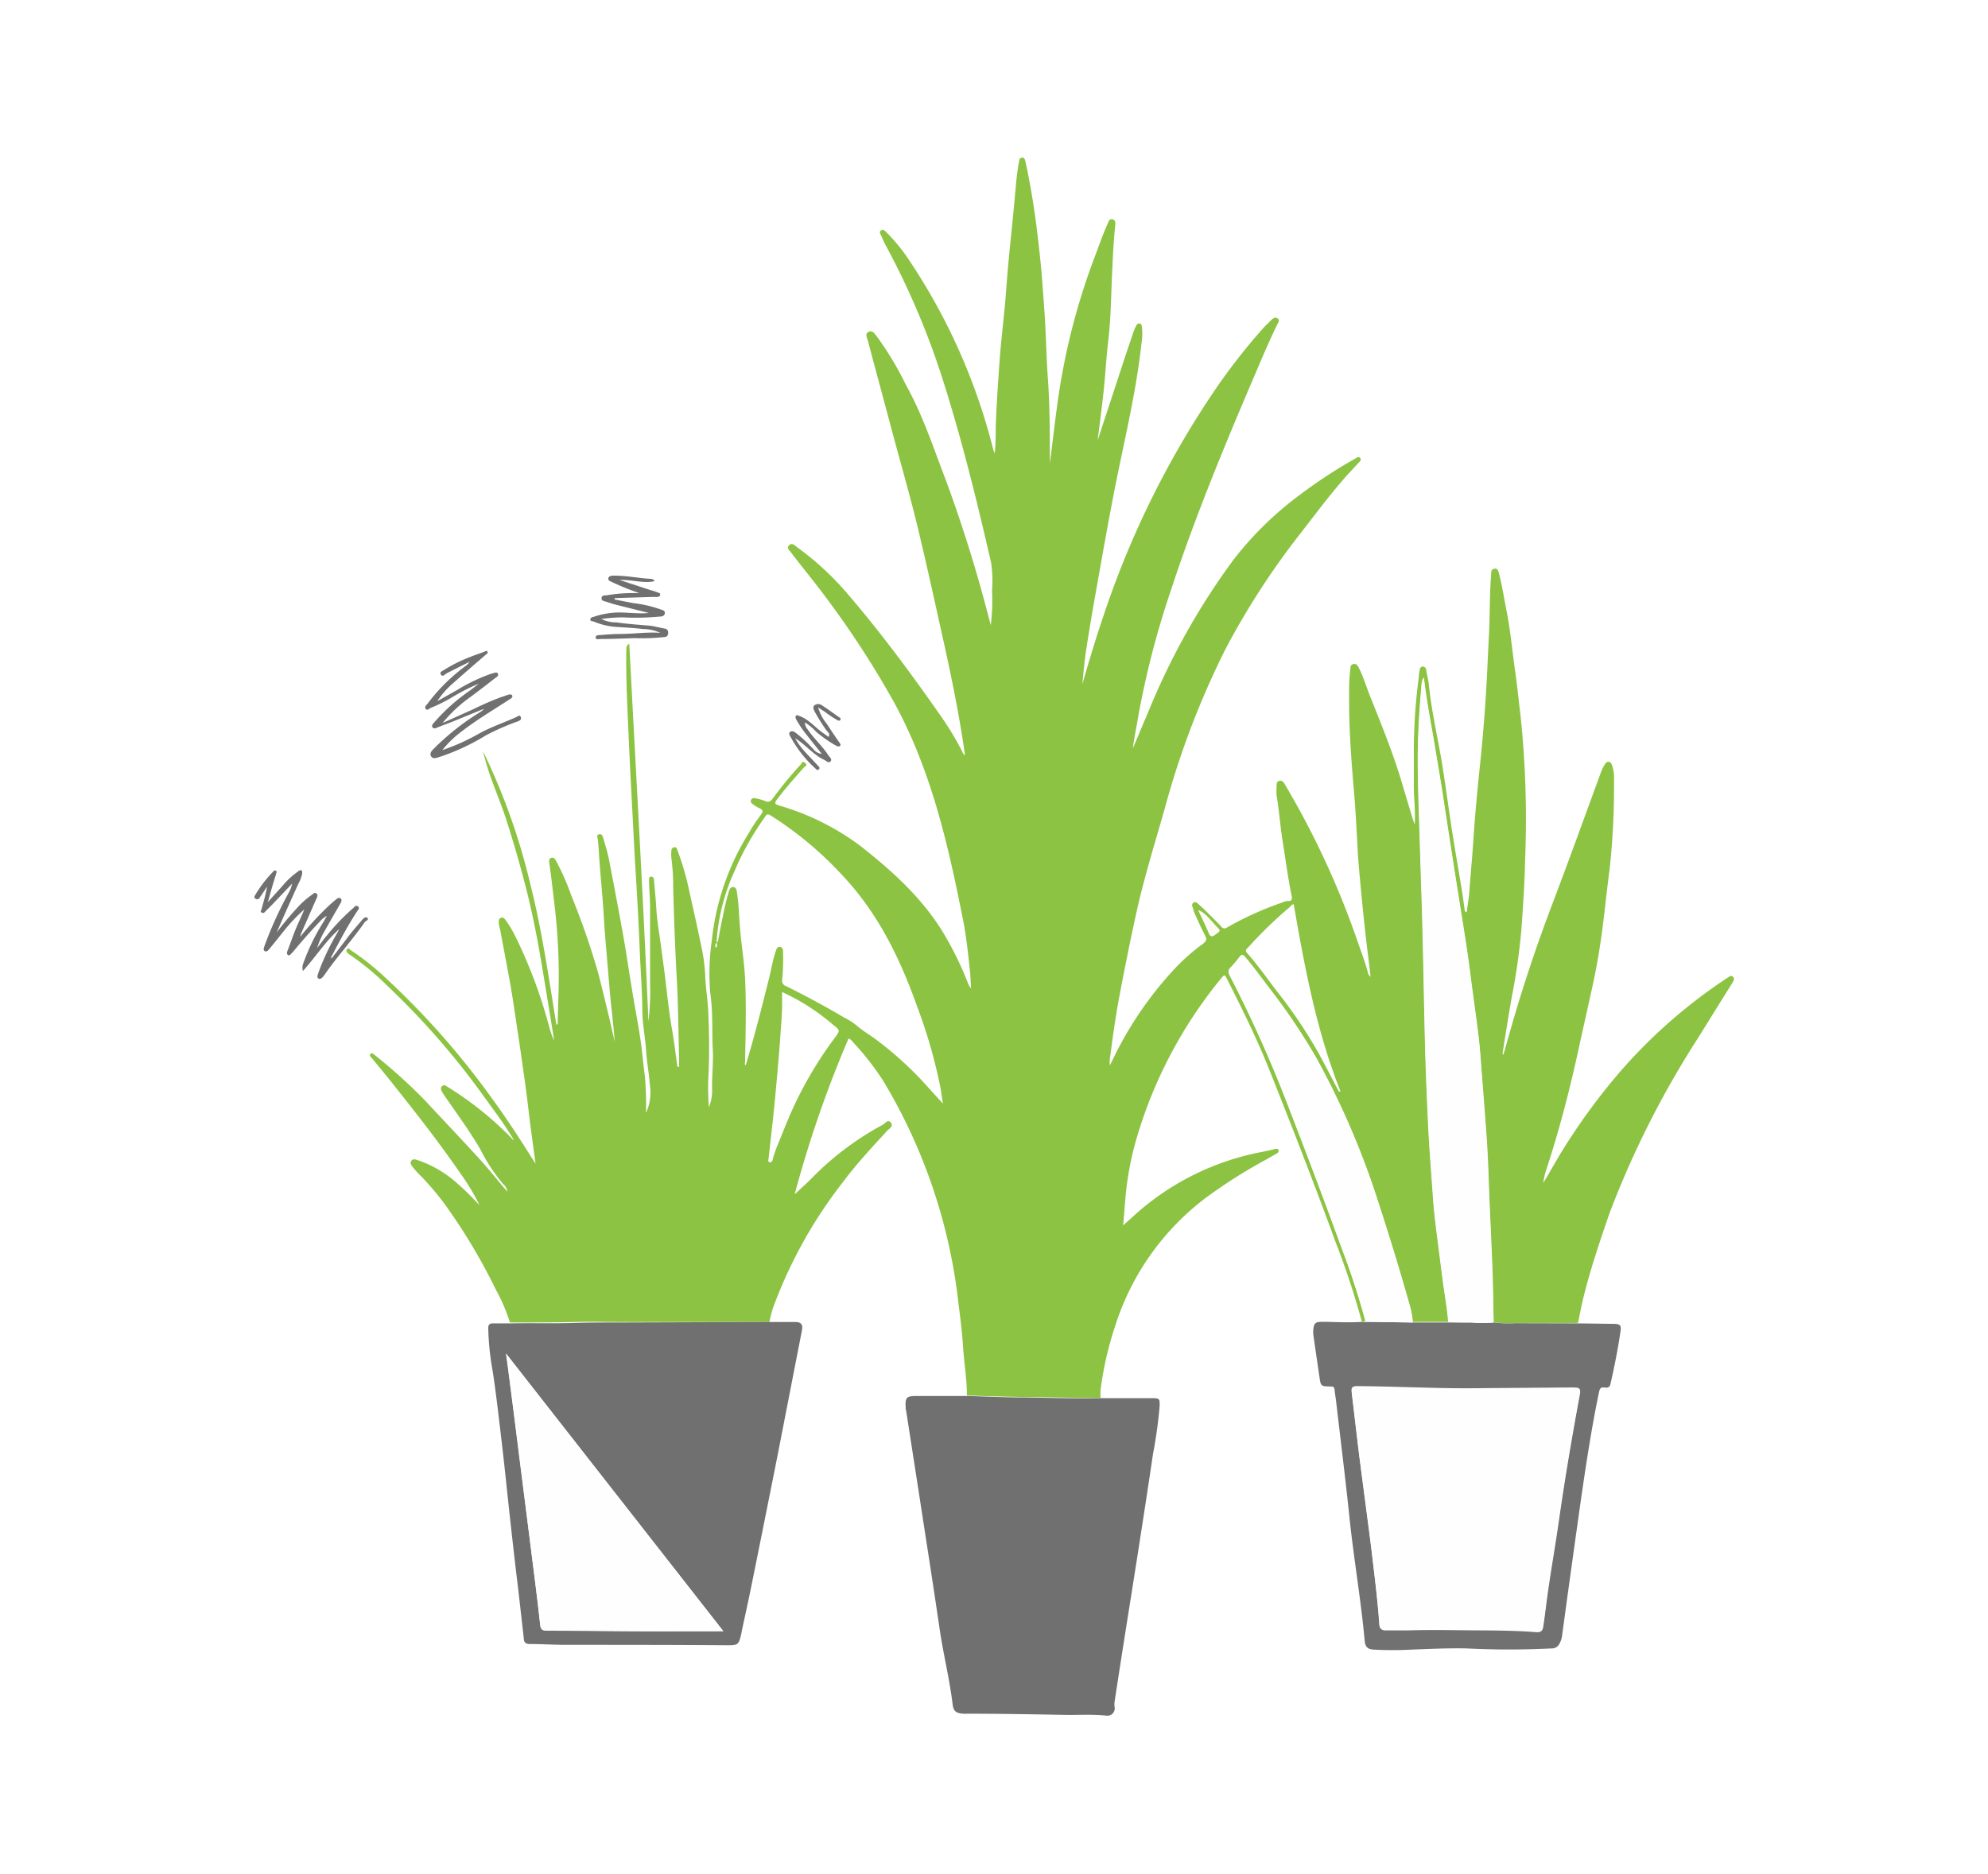
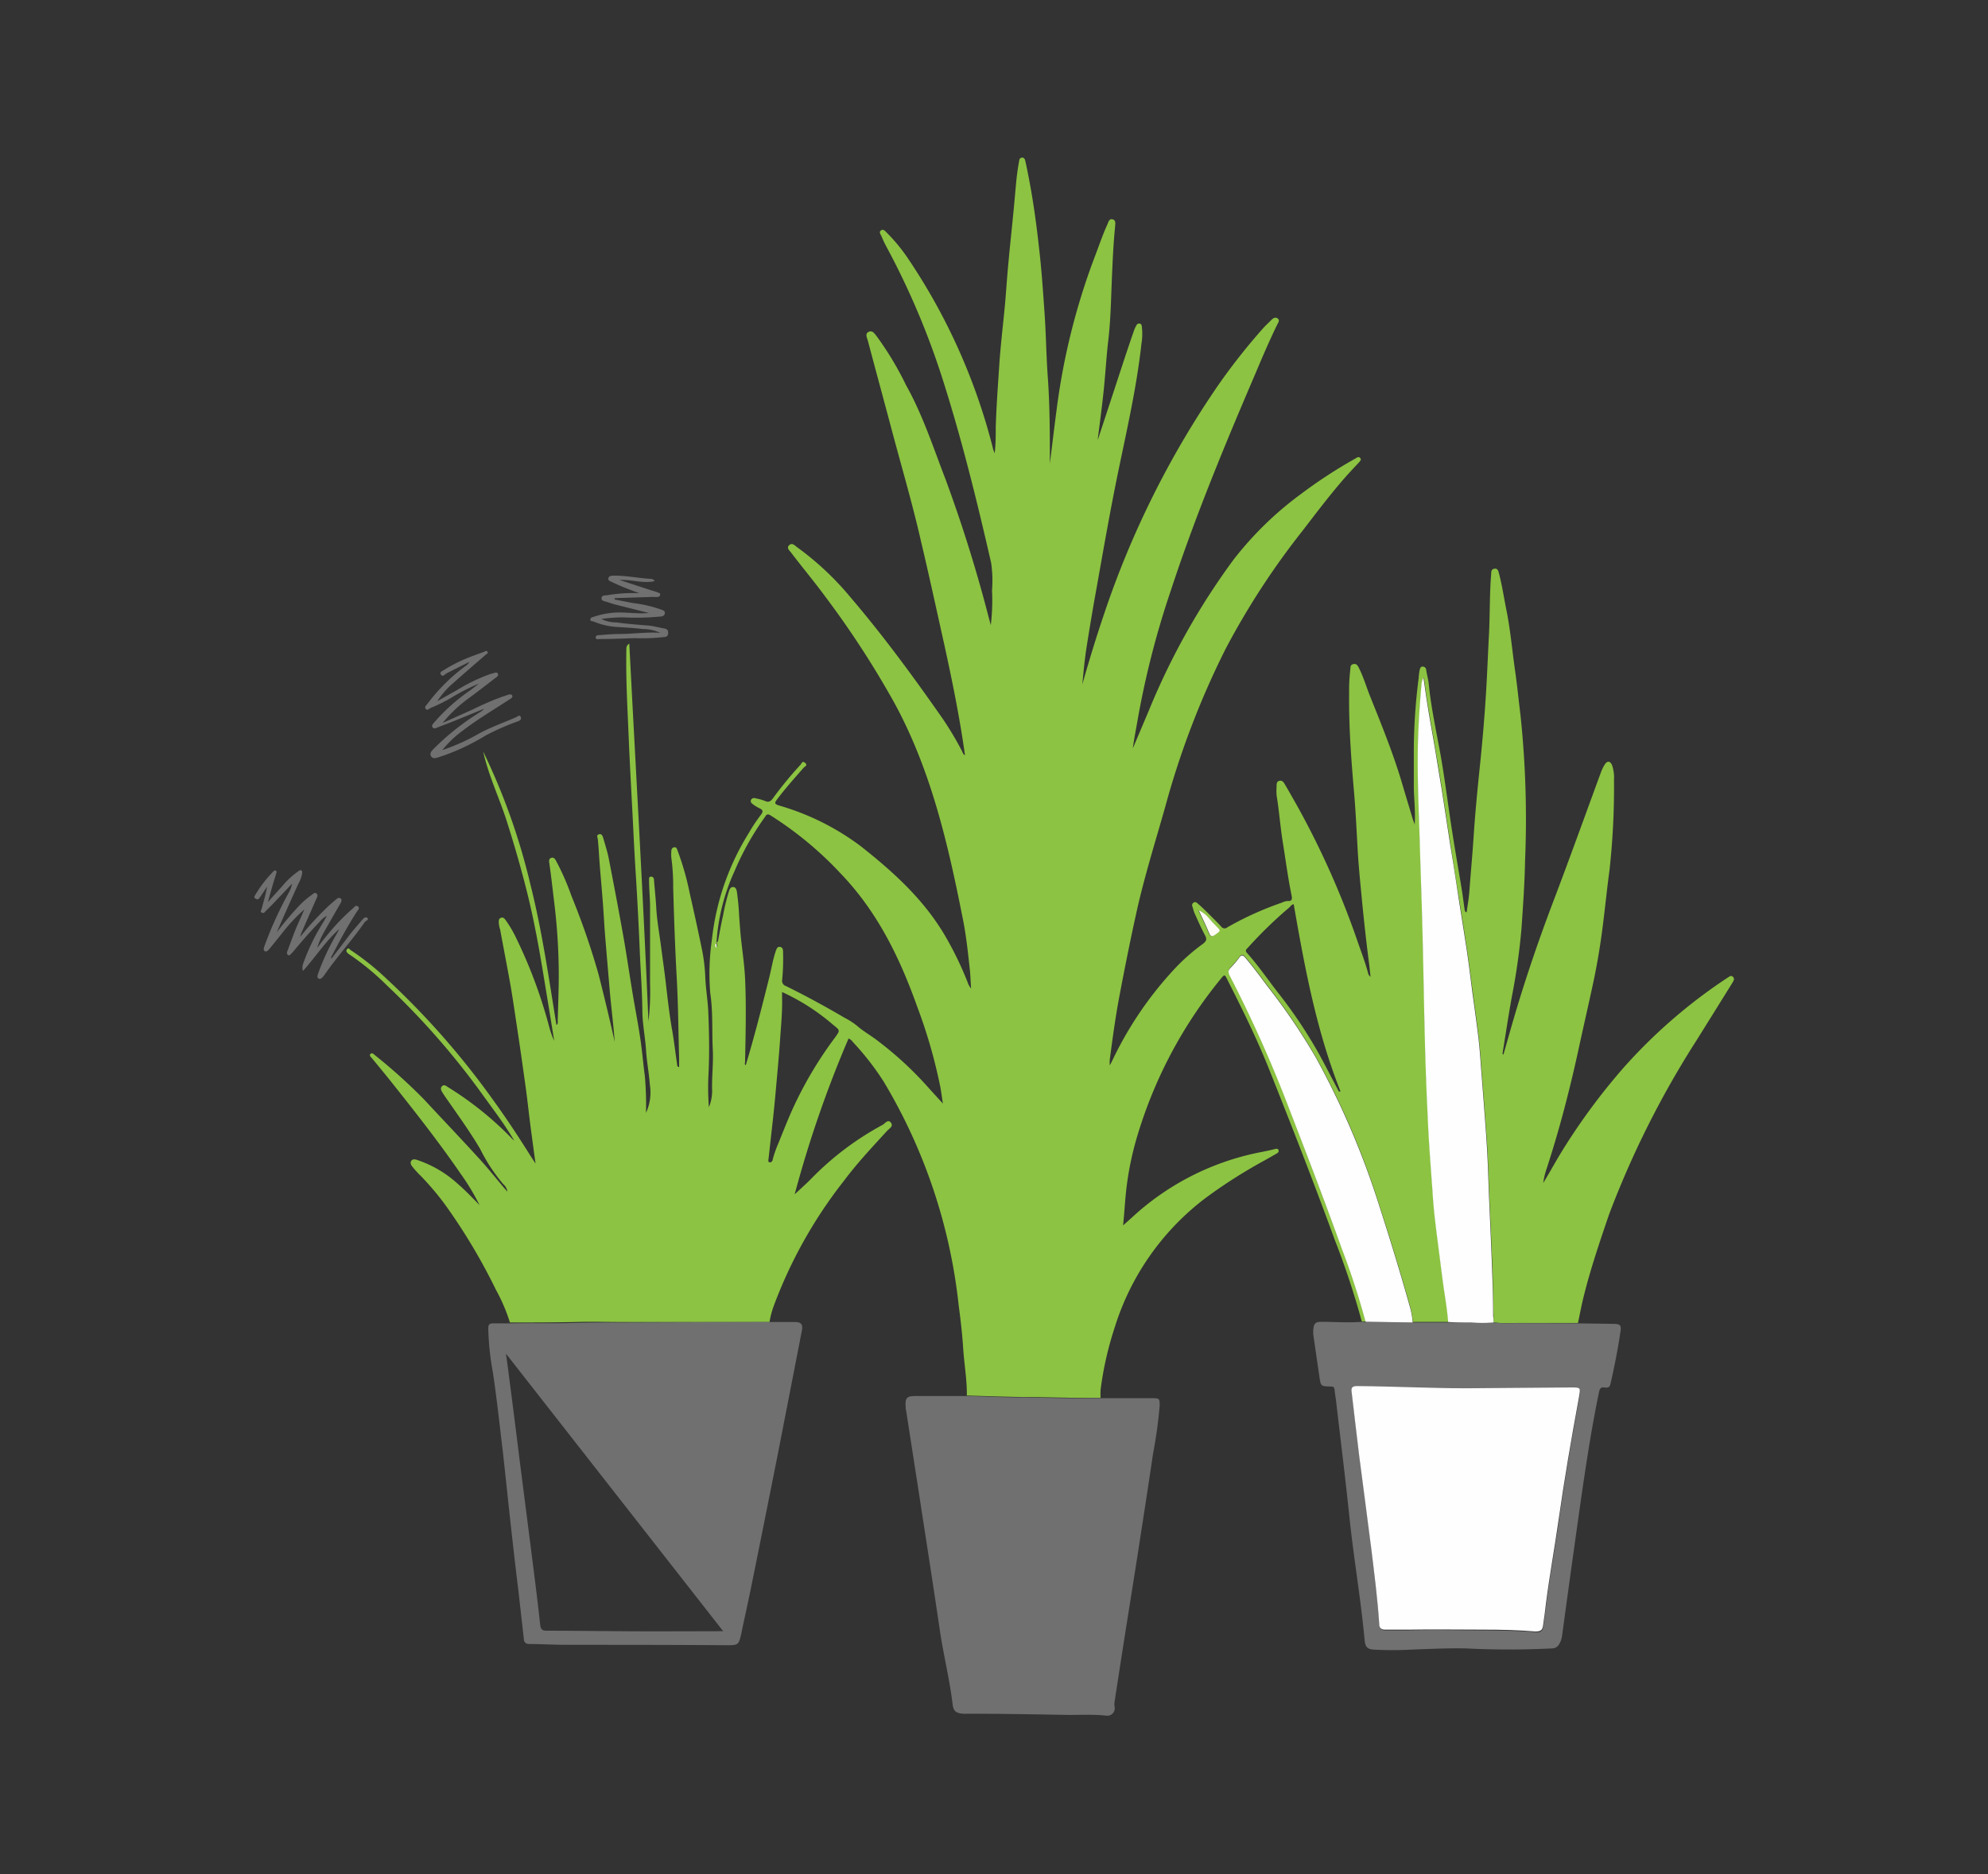
<svg xmlns="http://www.w3.org/2000/svg" viewBox="0 0 244.99 230.98">
  <rect x="0" y="0" width="244.99" height="230.98" fill="#333333" stroke="none" />
  <defs>
    <style>.cls-1{fill:#fff;}.cls-2{fill:#8cc342;}.cls-3{fill:#707070;}.cls-4{fill:#707170;}.cls-5{fill:#717070;}.cls-6{fill:#fefefe;}.cls-7{fill:#fdfcf4;}</style>
  </defs>
  <g id="Layer_2" data-name="Layer 2">
    <g id="Body_Section" data-name="Body Section">
-       <rect class="cls-1" width="244.99" height="230.98" transform="translate(244.99 230.98) rotate(180)" />
      <path class="cls-2" d="M213.56,120.4c-.25-.25-.47,0-.67.11A64.73,64.73,0,0,0,200,131.69a77.38,77.38,0,0,0-7.82,10.7c-.67,1.13-1.31,2.28-2,3.42a8.87,8.87,0,0,1,.4-1.71c1.62-4.94,2.92-10,4-15,.59-2.72,1.22-5.44,1.8-8.16.48-2.27.85-4.54,1.14-6.83s.52-4.6.83-6.89a93.72,93.72,0,0,0,.55-11.11,4.64,4.64,0,0,0-.24-1.8c-.21-.51-.58-.57-.88-.11a5.33,5.33,0,0,0-.54,1.13c-1.94,5.28-3.84,10.57-5.84,15.83s-3.81,10.64-5.35,16.1l-.78,2.74c-.09-.08-.11-.14-.1-.2.38-2.34.73-4.69,1.15-7a78.93,78.93,0,0,0,1.18-8.36c.19-2.78.39-5.56.44-8.33a122.12,122.12,0,0,0-.56-17.94c-.23-1.85-.41-3.72-.68-5.57-.35-2.47-.57-5-1.06-7.41-.3-1.5-.52-3-.91-4.5-.08-.31-.16-.67-.58-.59s-.37.4-.39.7c-.2,2.48-.14,5-.27,7.46-.12,2.21-.2,4.42-.33,6.63-.19,3.2-.46,6.38-.79,9.56-.3,2.89-.58,5.78-.77,8.67-.15,2.27-.36,4.54-.53,6.8-.06.84-.22,1.68-.33,2.53-.26-.09-.24-.28-.26-.44-.12-.79-.21-1.58-.34-2.37-.4-2.44-.83-4.88-1.21-7.32-.4-2.59-.74-5.2-1.15-7.78-.54-3.4-1.36-6.75-1.7-10.17-.06-.56-.2-1.12-.31-1.67,0-.26-.11-.52-.43-.54s-.36.31-.41.53a8.58,8.58,0,0,0-.1.87,71.51,71.51,0,0,0-.6,9c0,1.43,0,2.87,0,4.3s.22,3.06.11,4.76c-.11-.33-.19-.52-.25-.71-.4-1.34-.81-2.68-1.2-4-1.1-3.81-2.6-7.48-4.07-11.15-.45-1.13-.79-2.31-1.34-3.4-.14-.28-.29-.6-.7-.51s-.34.41-.38.71a21.58,21.58,0,0,0-.14,2.9c-.05,4,.25,8.08.6,12.12.21,2.43.32,4.87.46,7.31.11,1.84.29,3.69.47,5.53.27,2.85.58,5.68.95,8.52.06.48.1,1,.16,1.44a.7.7,0,0,1-.3-.42c-.34-1.3-.82-2.55-1.26-3.81a104.58,104.58,0,0,0-7.58-17c-.47-.82-.93-1.65-1.41-2.46-.15-.26-.33-.54-.69-.45s-.34.43-.34.72a7.61,7.61,0,0,0,0,1.07c.32,1.91.45,3.84.76,5.75.35,2.17.63,4.35,1.07,6.5.08.42.18.84-.51.77a2.08,2.08,0,0,0-.66.2,39.66,39.66,0,0,0-6.74,3.05.5.5,0,0,1-.75-.1c-.43-.47-.88-.91-1.33-1.36s-1-1-1.56-1.48c-.13-.12-.3-.25-.51-.11a.38.38,0,0,0-.14.5c.09.26.14.53.25.78.42.93.83,1.88,1.32,2.79.25.47.12.69-.26,1a24.31,24.31,0,0,0-3.64,3.23,44.78,44.78,0,0,0-7.61,11.3c-.06.13-.14.26-.25.45a4.67,4.67,0,0,1,0-.67c.35-2.7.72-5.39,1.23-8.07.69-3.62,1.41-7.23,2.22-10.82.95-4.11,2.21-8.14,3.36-12.2a104.35,104.35,0,0,1,7.46-19.55,94.23,94.23,0,0,1,9.44-14.51c1.68-2.18,3.34-4.39,5.15-6.47.61-.7,1.25-1.37,1.88-2.05.12-.14.29-.3.13-.5s-.33-.11-.51,0l-.33.19a60,60,0,0,0-6.47,4.24A41.8,41.8,0,0,0,152,69,86.63,86.63,0,0,0,141.6,87.52q-1,2.36-2,4.73c.18-1.34.45-2.64.68-4a108.25,108.25,0,0,1,4-15.45c3-9.15,6.7-18.06,10.5-26.92.84-2,1.67-3.92,2.6-5.84.12-.25.38-.57.07-.79s-.6,0-.84.25-.61.58-.89.89a76.24,76.24,0,0,0-5.59,7.08A113.12,113.12,0,0,0,136,75.86c-.95,2.8-1.81,5.64-2.62,8.49.14-1.5.28-3,.51-4.49q.57-3.66,1.23-7.3c.75-4.2,1.48-8.41,2.31-12.59,1.16-5.84,2.58-11.64,3.23-17.57a7.31,7.31,0,0,0,.05-2.14c0-.18-.07-.34-.27-.38a.36.36,0,0,0-.4.24,3.2,3.2,0,0,0-.27.56c-.38,1.08-.74,2.17-1.11,3.26q-1.68,5.13-3.37,10.27a.93.93,0,0,1,0-.13c.25-2,.53-4.07.74-6.12s.31-4,.55-6c.31-2.68.34-5.38.46-8.07.09-1.95.17-3.9.37-5.85,0-.36.18-.86-.28-1s-.55.38-.69.68c-.6,1.33-1.06,2.72-1.59,4.09a82.55,82.55,0,0,0-4.63,18.62c-.3,2.24-.56,4.49-.84,6.72,0-3.66,0-7.33-.28-11-.17-2.54-.2-5.09-.38-7.63s-.35-5.11-.64-7.66c-.3-2.75-.66-5.49-1.16-8.2-.17-.9-.34-1.81-.54-2.7-.05-.22-.11-.56-.44-.53s-.33.33-.37.53c-.12.68-.22,1.37-.29,2-.15,1.46-.26,2.92-.41,4.38-.19,2-.42,4.05-.6,6.07-.16,1.63-.26,3.27-.4,4.9-.24,2.59-.56,5.17-.73,7.76s-.35,5-.43,7.56c0,1.06,0,2.11-.13,3.25-.08-.22-.14-.34-.18-.48s-.11-.44-.17-.67a74.5,74.5,0,0,0-10.42-23,21.33,21.33,0,0,0-2.63-3.15c-.16-.16-.35-.36-.6-.19s-.13.41,0,.62c.19.42.36.85.58,1.25a96.07,96.07,0,0,1,6.78,15.78c2.48,7.66,4.4,15.47,6.2,23.32a14.87,14.87,0,0,1,.11,3.4,25.17,25.17,0,0,1-.15,4.29l-.22-.81a176,176,0,0,0-5.33-17.09c-1.52-3.94-2.83-8-4.9-11.69a39,39,0,0,0-3.6-6c-.24-.29-.51-.79-1-.56s-.2.74-.1,1.09c.92,3.49,1.88,7,2.8,10.46,1.25,4.74,2.65,9.44,3.74,14.23,1,4.21,1.91,8.43,2.85,12.64,1,4.55,1.93,9.12,2.58,13.76-.23-.1-.27-.31-.35-.47a38.76,38.76,0,0,0-2.49-4.16c-3.56-5.09-7.22-10.09-11.26-14.82a35.92,35.92,0,0,0-6.57-6.17c-.28-.19-.61-.63-1-.26s.11.7.31,1c1.36,1.79,2.81,3.52,4.14,5.33a114.15,114.15,0,0,1,8.51,13.09c4.54,8.33,6.62,17.42,8.44,26.61.41,2,.63,4.13.86,6.21.09.79.1,1.59.16,2.39a2.12,2.12,0,0,1-.39-.67,41.48,41.48,0,0,0-2.72-5.66c-2.63-4.56-6.42-8-10.52-11.23a31.1,31.1,0,0,0-10.07-5c-.56-.17-.51-.35-.21-.74,1-1.34,2.16-2.63,3.29-3.92.13-.14.53-.27.17-.58s-.44.09-.58.24a47,47,0,0,0-3.37,4.1c-.27.37-.52.58-1,.35a6.08,6.08,0,0,0-1.2-.33.41.41,0,0,0-.53.23c-.08.22.06.37.21.48a4.84,4.84,0,0,0,.8.5c.47.21.55.4.21.84a21.07,21.07,0,0,0-1.5,2.26,31.2,31.2,0,0,0-4.53,13.13,29.17,29.17,0,0,0-.2,6.6c.35,2.3.19,4.62.31,6.92.09,1.7-.14,3.41-.08,5.12a5.32,5.32,0,0,1-.4,2,31.81,31.81,0,0,1-.07-3.65c.15-2.65.11-5.3,0-8-.06-1.51-.33-3-.38-4.53a21.56,21.56,0,0,0-.49-3.68c-.45-2.19-.94-4.38-1.43-6.56a34.38,34.38,0,0,0-1.5-5.24c-.07-.21-.15-.43-.41-.38s-.36.26-.35.52a4.65,4.65,0,0,0,0,.75,26.45,26.45,0,0,1,.23,3.66c.1,3.81.24,7.62.45,11.43.17,3.2.19,6.41.28,9.61,0,.37,0,.73,0,1.12-.25-.05-.23-.17-.24-.27-.21-1.43-.37-2.87-.62-4.29-.4-2.26-.62-4.53-.9-6.8-.16-1.23-.33-2.45-.49-3.68-.2-1.49-.47-3-.56-4.49-.06-1.16-.19-2.31-.28-3.46,0-.25-.08-.49-.38-.48s-.22.3-.23.48c0,1,.11,2.06.12,3.09,0,3.19,0,6.38,0,9.57a30.65,30.65,0,0,1-.2,4.7c-.65-15.51-1.56-31-2.36-46.56a.71.71,0,0,0-.36.68c-.08,3.74.15,7.47.3,11.19.13,3.06.3,6.11.46,9.16.13,2.57.25,5.14.42,7.71q.28,4.55.47,9.09c.1,2.45.29,4.89.32,7.34,0,1.66.35,3.29.46,5,.09,1.39.36,2.78.46,4.17a6,6,0,0,1-.47,3.49,42.08,42.08,0,0,0-.14-4.52c-.22-1.6-.34-3.22-.59-4.81-.3-2-.69-3.92-1-5.88-.37-2.23-.69-4.48-1.09-6.7-.56-3.15-1.16-6.29-1.77-9.44-.17-.84-.43-1.65-.67-2.48-.08-.24-.16-.6-.53-.5s-.17.4-.15.59c.07.69.12,1.38.16,2.08.12,1.82.3,3.64.44,5.47.12,1.49.19,3,.31,4.47.19,2.32.39,4.65.59,7,.12,1.3.27,2.59.4,3.88.07.7.13,1.41.19,2.11-.63-2.81-1.3-5.59-2-8.35a91.06,91.06,0,0,0-3.34-9.66,30.6,30.6,0,0,0-1.89-4.31c-.12-.22-.27-.47-.58-.38s-.3.38-.26.63c.24,1.62.41,3.25.61,4.87a75.3,75.3,0,0,1,.56,8.75c0,2-.08,3.93-.13,5.89,0,.15.06.34-.16.45-.94-5.77-1.76-11.56-3.19-17.24a79.22,79.22,0,0,0-5.84-16.46c.67,3,2,5.73,2.92,8.62s1.79,5.89,2.53,8.88,1.31,6,1.82,9.06,1,6.07,1.49,9.11a10.47,10.47,0,0,1-.64-1.8,60.06,60.06,0,0,0-4.16-11.1,13.94,13.94,0,0,0-1.2-2c-.14-.18-.3-.38-.58-.26s-.23.32-.26.53a3.65,3.65,0,0,0,.18.93c.41,2.26.86,4.52,1.26,6.78.31,1.78.56,3.56.83,5.34.24,1.57.47,3.15.69,4.73.18,1.28.37,2.57.53,3.86s.31,2.66.49,4,.35,2.62.56,4.12l-.62-.95c-1.47-2.35-3-4.67-4.63-6.92a98.12,98.12,0,0,0-13.09-14.89,31.7,31.7,0,0,0-4.44-3.55c-.13-.08-.26-.35-.45-.11s0,.4.15.54a2,2,0,0,0,.26.18,32.56,32.56,0,0,1,4.57,3.8,94.28,94.28,0,0,1,11.8,13.51c1.31,1.82,2.68,3.6,3.81,5.55a2.78,2.78,0,0,1-.43-.41,40.82,40.82,0,0,0-7.73-6.18c-.21-.14-.48-.37-.73-.11s-.09.55.07.8l.17.27c1.51,2.2,3.1,4.35,4.46,6.66A21.4,21.4,0,0,0,62,145.93a1.52,1.52,0,0,1,.53.95l-.4-.46c-1.06-1.25-2.08-2.54-3.19-3.74-2.22-2.43-4.49-4.81-6.73-7.22a67,67,0,0,0-6-5.4c-.14-.11-.34-.36-.54-.17s0,.37.16.53c.92,1.12,1.84,2.23,2.74,3.37,2.83,3.56,5.64,7.15,8.22,10.91a27,27,0,0,1,2.3,3.83c-.87-.9-1.73-1.8-2.68-2.62A14,14,0,0,0,51.5,143c-.28-.1-.61-.2-.81.07s0,.56.18.79.63.74,1,1.09a34.57,34.57,0,0,1,2.94,3.47A71.85,71.85,0,0,1,61.13,159a21.39,21.39,0,0,1,1.71,4c2.7,0,5.4,0,8.09-.06,1.86-.06,3.71,0,5.57,0l17.64,0,.69,0h0a10.83,10.83,0,0,1,.53-2A57.14,57.14,0,0,1,104,145.54c1.63-2.18,3.49-4.16,5.33-6.17.24-.26.81-.54.46-1s-.72.09-1,.26a36.27,36.27,0,0,0-8.75,6.58c-.67.69-1.4,1.32-2.11,2A141.21,141.21,0,0,1,104.57,128a1.19,1.19,0,0,1,.54.44,33.65,33.65,0,0,1,3.79,4.87,67.73,67.73,0,0,1,9.24,27.55c.23,1.74.44,3.49.55,5.25.13,2,.48,3.91.46,5.89,2.34.08,4.67.15,7,.19,2.93,0,5.86.13,8.79.1l.69,0h0a8.68,8.68,0,0,1,0-1,41.43,41.43,0,0,1,1.74-7.68,31.85,31.85,0,0,1,11.18-15.94,62.89,62.89,0,0,1,7.37-4.69l1.37-.78c.17-.09.34-.22.27-.44s-.28-.18-.48-.13c-.49.13-1,.23-1.47.33A32.49,32.49,0,0,0,140,149.6c-.5.46-1,.91-1.6,1.43.16-1.45.22-2.77.36-4.09a38.13,38.13,0,0,1,1.47-7.18,55.77,55.77,0,0,1,10.37-19.31c.27-.31.35-.3.54.07,1.87,3.7,3.71,7.4,5.25,11.25,2.79,7,5.53,14,8.13,21.13a98.84,98.84,0,0,1,3.29,9.94h0a.51.51,0,0,0,.48,0h0a91.93,91.93,0,0,0-2.88-8.88q-3.43-9.33-7-18.59a157.3,157.3,0,0,0-6.84-15.15c-.2-.39-.26-.65.09-1a13.51,13.51,0,0,0,1.1-1.3c.23-.3.4-.33.67,0,1,1.17,1.91,2.41,2.83,3.64a76.86,76.86,0,0,1,5.91,8.73,99.67,99.67,0,0,1,7.8,18.22q2,6.13,3.75,12.32a10.52,10.52,0,0,1,.39,2.1h4.39c-.11-1.47-.36-2.91-.57-4.37s-.35-2.66-.52-4c-.2-1.56-.41-3.12-.58-4.68-.12-1.07-.2-2.14-.27-3.21-.2-2.79-.42-5.58-.55-8.37l-.21-4.81c-.25-6.57-.31-13.15-.49-19.73-.08-3.14-.2-6.28-.29-9.42-.12-4.12-.32-8.25-.25-12.38.05-2.57.23-5.13.45-7.69a1.84,1.84,0,0,1,.25-.76c.16,1.15.31,2.3.5,3.45.27,1.65.58,3.3.86,5s.6,3.55.88,5.33c.36,2.3.71,4.61,1.06,6.9.33,2.12.65,4.23,1,6.35.36,2.28.73,4.55,1.07,6.84.24,1.64.44,3.29.66,4.93.25,1.87.52,3.74.74,5.62.14,1.23.23,2.47.32,3.71.21,2.66.42,5.33.61,8,.09,1.13.15,2.27.2,3.41.07,1.47.11,2.95.17,4.42.13,3,.27,6,.39,9,.07,1.92.08,3.84.13,5.76,0,.25,0,.5,0,.75a14.34,14.34,0,0,0,2.7.08c2.57,0,5.14,0,7.7,0h0c.23-1.08.43-2.18.7-3.25.85-3.44,2-6.81,3.14-10.15a115.24,115.24,0,0,1,10.82-21.51q2.19-3.51,4.36-7C213.61,120.92,213.82,120.66,213.56,120.4Zm-110.62,7.43a47.76,47.76,0,0,0-5.29,8.92c-.63,1.4-1.18,2.82-1.76,4.24a13.66,13.66,0,0,0-.65,1.86c0,.18-.17.46-.4.41s-.14-.32-.12-.5c.17-1.58.35-3.17.53-4.76.12-1.15.24-2.29.34-3.45.2-2.22.41-4.44.56-6.66.11-1.62.27-3.23.23-4.86,0-.21,0-.42,0-.76a26.44,26.44,0,0,1,6.14,3.91l.24.2C103.52,127,103.53,127,102.94,127.83Zm11.59,6.36a43.15,43.15,0,0,0-6.34-5.89c-.84-.66-1.8-1.18-2.59-1.88a8.93,8.93,0,0,0-1.56-1q-3.53-2.08-7.19-3.89a.67.67,0,0,1-.46-.77,26.63,26.63,0,0,0,.11-3.34c0-.3,0-.65-.36-.71s-.45.26-.55.55c-.34,1-.52,2.11-.78,3.17-.91,3.64-1.82,7.27-2.91,10.86-.18-.11-.09-.28-.08-.42.06-3.41.16-6.83,0-10.24-.08-1.74-.35-3.47-.53-5.2-.08-.84-.14-1.68-.2-2.51a30.05,30.05,0,0,0-.28-3c-.05-.3-.15-.58-.46-.59s-.42.24-.51.49a25.88,25.88,0,0,0-.73,3c-.23,1-.41,2-.61,3.07a.36.36,0,0,1-.2.29v0h0a.67.67,0,0,1,0,.57.51.51,0,0,1,0-.57v0a0,0,0,0,1,0,0,24.71,24.71,0,0,1,2.22-8.81,34.42,34.42,0,0,1,3.71-6.62c.17-.24.27-.53.71-.26a43.66,43.66,0,0,1,8.76,7.28c4.44,4.66,7.18,10.27,9.31,16.25a63.9,63.9,0,0,1,2.88,10c.11.61.19,1.24.31,2Zm35.2-19c-.42.31-.59.25-.79-.22-.39-.94-.84-1.85-1.27-2.78a3.62,3.62,0,0,1,1.28,1c.32.3.62.63.92,1C150.41,114.71,150.39,114.69,149.73,115.17ZM165,134.54c-.79-1.48-1.56-3-2.35-4.45a57.68,57.68,0,0,0-5.18-7.77c-1.26-1.63-2.43-3.34-3.81-4.88-.26-.29-.06-.45.12-.63a53.28,53.28,0,0,1,5.15-5c.14-.12.22-.32.5-.36,1.36,7.83,2.81,15.64,5.77,23.07Z" />
      <path class="cls-3" d="M126.19,172.24c-2.34,0-4.67-.11-7-.18h-6.26c-1.2,0-1.4.19-1.32,1.4,0,.12,0,.25.05.37l1.59,10.25c.86,5.6,1.74,11.2,2.56,16.8.45,3.06,1.21,6.07,1.58,9.14.1.87.39,1.12,1.26,1.2a5.33,5.33,0,0,0,.56,0c4.16,0,8.32.08,12.47.15,1.56,0,3.12-.08,4.67.09a.91.91,0,0,0,1-1.12,2.12,2.12,0,0,1,0-.56q.58-3.81,1.18-7.62c.61-3.89,1.24-7.78,1.84-11.66s1.17-7.54,1.72-11.3a56.91,56.91,0,0,0,.82-5.94c0-.89,0-.93-1-.93l-6.27,0h0c-.23,0-.46,0-.69,0C132,172.38,129.11,172.28,126.19,172.24Z" />
      <path class="cls-3" d="M76.51,163c-1.85,0-3.71,0-5.56.05-2.7.09-5.4,0-8.09.06-.7,0-1.39,0-2.09,0-.46,0-.6.15-.6.63a33.77,33.77,0,0,0,.57,5.4c.47,3.15.81,6.3,1.19,9.47.33,2.89.62,5.78.94,8.67s.64,5.77,1,8.66c.23,2,.45,4,.68,6,0,.38.17.68.66.69,1.52,0,3,.1,4.55.1,6.56,0,13.13,0,19.69.05,1.57,0,1.57,0,1.93-1.53,0,0,0,0,0-.06.41-1.91.83-3.81,1.22-5.73q1.62-8,3.22-16.06c1-5.13,2-10.26,3-15.4.15-.76-.09-1.06-.86-1.06h-3.1l-.69,0Zm4.39,38.07c-4.47,0-9-.07-13.42-.08-.57,0-.83-.06-.91-.72-.35-3.27-.78-6.53-1.19-9.79L64,179.68q-.64-5.2-1.32-10.4c-.1-.8-.21-1.59-.33-2.44l26.77,34.21Z" />
      <path class="cls-4" d="M186.77,163.08a15.35,15.35,0,0,1-2.71-.08,16.71,16.71,0,0,1-2.74,0c-.95,0-1.89,0-2.83,0H174.1l-5.77-.08h0c-.16.11-.32,0-.48,0h0c-1.68.13-3.37,0-5,0-.72,0-.93.18-1,.91a3.2,3.2,0,0,0,0,.69c.24,1.73.5,3.46.75,5.19.17,1.14.17,1.15,1.34,1.18.27,0,.49,0,.52.37s.14,1,.2,1.5c.56,4.82,1.16,9.63,1.66,14.46.53,5,1.39,9.94,1.85,14.94.07.83.35,1.11,1.12,1.16a41.89,41.89,0,0,0,4.62,0c2.23-.08,4.46-.19,6.7-.15a105.88,105.88,0,0,0,10.69,0,1,1,0,0,0,.82-.48,2.75,2.75,0,0,0,.37-1l.63-4.63q.85-6.17,1.72-12.32c.64-4.41,1.31-8.82,2.22-13.19.09-.39.21-.6.65-.54s.66,0,.76-.45c.49-2.15.92-4.32,1.24-6.51.1-.73-.07-.86-.85-.88l-4.43-.06h0C191.9,163.09,189.33,163.1,186.77,163.08Zm7.83,9.3c-.92,5-1.77,10-2.48,15-.49,3.44-1.12,6.86-1.56,10.31-.12.92-.23,1.84-.37,2.75-.07.49-.23.79-.9.73-2.12-.17-4.25-.2-6.39-.22-3.09,0-6.2-.1-9.29,0-1,0-1.9,0-2.85,0-.53,0-.72-.23-.75-.69-.24-3.16-.65-6.29-1-9.43-.46-3.77-1-7.53-1.47-11.29-.33-2.62-.62-5.24-.94-7.85-.06-.55.05-.76.68-.75,4.49,0,9,.23,13.48.27h12.84C194.86,171.11,194.84,171.1,194.6,172.38Z" />
      <path class="cls-3" d="M45.28,113.14c-.21-.19-.43,0-.59.17-.54.64-1.1,1.27-1.62,1.93-.75,1-1.47,1.93-2.22,2.91-.1-.23.06-.35.13-.49.93-1.8,1.9-3.59,3-5.3.12-.19.41-.43.13-.64s-.42.07-.6.22a26.42,26.42,0,0,0-3.27,3.42c-.41.47-.77,1-1.15,1.47a9.32,9.32,0,0,1,.82-1.91c.68-1.21,1.37-2.41,2.06-3.6.11-.2.2-.44,0-.59s-.4,0-.56.13c-.42.35-.83.71-1.22,1.09A36.71,36.71,0,0,0,37,115.46a2.24,2.24,0,0,1,.16-.52L39,110.75c.11-.22.2-.44,0-.62s-.38,0-.54.14a10.1,10.1,0,0,0-1.71,1.49,40.27,40.27,0,0,0-2.65,3.16c.86-2,1.77-4,2.67-6a4.09,4.09,0,0,0,.46-1.22c0-.14.06-.31-.08-.41s-.27,0-.4.11a9.69,9.69,0,0,0-1.94,1.79c-.55.62-1.12,1.23-1.8,2,.35-1.26.65-2.34,1-3.41,0-.16.17-.33,0-.45s-.32.06-.42.18a14.94,14.94,0,0,0-2.07,2.69c-.09.18-.34.4,0,.58s.43-.08.56-.26c.29-.4.55-.82.83-1.24-.16,1-.43,1.85-.67,2.75,0,.13-.24.3,0,.44s.35,0,.48-.15l.85-.85L36,108.91a3.58,3.58,0,0,1-.39,1.07,46.65,46.65,0,0,0-3,6.57c-.08.24-.21.51,0,.67s.47-.1.62-.3c.6-.73,1.19-1.47,1.78-2.21a21.26,21.26,0,0,1,2.49-2.62c-.34.85-.75,1.66-1.09,2.5s-.65,1.76-1,2.65c-.06.16-.09.34.07.46s.29,0,.41-.16a2.28,2.28,0,0,0,.22-.22q1.59-1.93,3.31-3.74a2.79,2.79,0,0,1,.86-.7l-.41.74a25.61,25.61,0,0,0-2.54,5.24,1.44,1.44,0,0,0,0,.82c1.58-1.75,2.78-3.66,4.47-5.16-.09.19-.18.36-.28.54a28.66,28.66,0,0,0-2.25,4.75c-.09.28-.29.67,0,.81s.55-.24.72-.47c1.56-2.26,3.43-4.29,5-6.55C45.19,113.47,45.47,113.33,45.28,113.14Z" />
      <path class="cls-3" d="M53.09,87.25A19.94,19.94,0,0,0,55.61,86,26.05,26.05,0,0,1,59,84.26c-.33.28-.68.54-1,.79a23.61,23.61,0,0,0-4.5,4c-.14.18-.37.37-.19.6s.41.09.63,0c.62-.25,1.25-.47,1.86-.72l3.85-1.57a1.84,1.84,0,0,1-.48.41,30.94,30.94,0,0,0-5.46,4.26c-.32.34-.86.72-.59,1.18s.88.11,1.31,0a27.33,27.33,0,0,0,5.44-2.57,30.22,30.22,0,0,1,4-1.75c.26-.1.42-.27.3-.53s-.31-.12-.49,0c-1.51.68-3.08,1.21-4.55,2a25.33,25.33,0,0,1-4.62,2.09,12.81,12.81,0,0,1,2.4-2.31c1.82-1.41,3.81-2.59,5.73-3.84.22-.15.61-.31.48-.57s-.51-.1-.79,0l-.36.12c-1.28.45-2.5,1-3.73,1.6l-3.7,1.66a17.36,17.36,0,0,1,3.5-3.25c1-.75,1.94-1.47,2.9-2.22.21-.16.57-.33.41-.62s-.52,0-.76,0a21.16,21.16,0,0,0-4.21,2l-2.49,1.4a10.37,10.37,0,0,1,2-2.26c1.32-1.18,2.66-2.33,4-3.49.09-.08.29-.15.18-.34s-.26-.07-.39,0c-.58.22-1.18.41-1.76.65a18.25,18.25,0,0,0-3.19,1.59c-.2.13-.61.26-.39.58s.43,0,.64-.12.18-.11.27-.15l2.61-1.31a1.58,1.58,0,0,1-.48.51,22.72,22.72,0,0,0-4.69,4.65c-.14.18-.43.41-.22.65S52.86,87.34,53.09,87.25Z" />
      <path class="cls-3" d="M73.17,76.61a8.56,8.56,0,0,0,2.53.64c1.17.09,2.35.13,3.52.28a5.21,5.21,0,0,1,2.15.47c-1.67-.12-3.33.14-5,.14-.82,0-1.64.07-2.45.14-.19,0-.51,0-.51.29s.32.2.51.19c1.43,0,2.87-.06,4.3-.11a24,24,0,0,0,3.59-.13c.3,0,.52-.12.53-.48s-.12-.52-.49-.58c-.62-.1-1.22-.29-1.85-.35-1.35-.11-2.72-.21-4.06-.4a3.94,3.94,0,0,1-1.83-.42,20.33,20.33,0,0,1,2.65-.2A30.31,30.31,0,0,0,81.24,76c.31,0,.64-.06.69-.41s-.31-.39-.55-.49A15.46,15.46,0,0,0,78,74.33l-2.25-.44a.88.88,0,0,1,0-.17l4.77-.15a2.55,2.55,0,0,0,.56,0c.11,0,.28-.12.28-.3s-.16-.19-.26-.23c-.31-.13-.63-.22-1-.33l-3.76-1.23c1.57-.06,3,.48,4.34.14a.58.58,0,0,0-.39-.27c-1.52-.07-3-.4-4.57-.4-.3,0-.67,0-.75.31s.3.4.53.52a32.08,32.08,0,0,0,3.28,1.32h-.43a19.18,19.18,0,0,0-3.63.28c-.2,0-.56,0-.59.32s.21.36.45.43c.4.11.79.26,1.2.37l4.18,1.05c-1.39.14-2.75-.11-4.12-.05a10.25,10.25,0,0,0-2.75.55c-.15,0-.34.12-.34.33S73,76.55,73.17,76.61Z" />
-       <path class="cls-5" d="M98.16,90.4c-.22-.18-.54-.4-.79-.19s0,.5.12.73a14.5,14.5,0,0,0,3,3.78c.11.11.23.28.42.1s0-.32-.1-.44c-.56-.6-1.13-1.19-1.68-1.8A7.76,7.76,0,0,1,98,91c1.32.81,2.2,2,3.52,2.63.27.12.59.49.83.21s-.14-.55-.3-.79c-.73-1.14-1.75-2-2.52-3.15a1.29,1.29,0,0,1-.34-.86,6.65,6.65,0,0,1,1.39,1.15,15.1,15.1,0,0,0,2.48,1.73c.16.08.34.13.47,0s0-.26-.08-.39c-.54-.77-1.06-1.55-1.58-2.34a5.58,5.58,0,0,1-1.05-2l.9.59a11.15,11.15,0,0,0,1.41.94c.16.08.31.2.43,0s-.06-.25-.19-.34c-.69-.48-1.37-1-2.07-1.44a.77.77,0,0,0-.94,0c-.25.23-.06.6.09.87.42.75.88,1.47,1.37,2.18.17.23.54.44.28.84-.21-.15-.41-.31-.62-.45-1-.68-1.79-1.72-3-2.15-.14,0-.24-.18-.39,0s0,.27,0,.39a13.07,13.07,0,0,0,1.18,1.78l2,2.52a1.55,1.55,0,0,1-.92-.45C99.66,91.69,98.92,91,98.16,90.4Z" />
      <path class="cls-6" d="M181.31,163a16.84,16.84,0,0,0,2.75,0c0-.25,0-.51-.05-.76,0-1.92-.06-3.84-.13-5.76-.11-3-.25-6-.38-9-.06-1.47-.1-2.94-.17-4.42-.05-1.13-.12-2.27-.2-3.41-.19-2.66-.4-5.33-.61-8-.09-1.24-.18-2.48-.32-3.71-.23-1.87-.49-3.75-.75-5.62-.21-1.64-.41-3.29-.65-4.93-.34-2.28-.72-4.56-1.07-6.84-.32-2.11-.64-4.23-1-6.34-.35-2.3-.7-4.61-1.06-6.9q-.44-2.67-.88-5.34c-.28-1.65-.59-3.3-.86-5-.19-1.15-.34-2.3-.51-3.45a2,2,0,0,0-.24.76c-.22,2.56-.4,5.12-.45,7.69-.08,4.13.13,8.26.25,12.39.09,3.14.21,6.28.29,9.41.18,6.58.24,13.16.49,19.74.06,1.6.14,3.2.21,4.8.13,2.79.35,5.58.55,8.37.07,1.07.15,2.14.27,3.21.17,1.57.38,3.12.58,4.68.17,1.33.33,2.67.52,4s.46,2.91.57,4.37C179.43,163,180.37,163,181.31,163Z" />
-       <path class="cls-6" d="M88.28,116.24h0Z" />
      <path class="cls-6" d="M174.09,163a9.85,9.85,0,0,0-.39-2.1c-1.16-4.13-2.42-8.24-3.74-12.32a100.76,100.76,0,0,0-7.8-18.23,76.74,76.74,0,0,0-5.91-8.72c-.92-1.23-1.83-2.47-2.83-3.64-.27-.32-.44-.29-.67,0a12.39,12.39,0,0,1-1.1,1.3c-.35.34-.29.6-.09,1a157.3,157.3,0,0,1,6.84,15.15c2.39,6.18,4.76,12.37,7,18.59a91.93,91.93,0,0,1,2.88,8.88h0Z" />
      <path class="cls-7" d="M149,113.19a3.62,3.62,0,0,0-1.28-1c.43.93.88,1.84,1.27,2.78.19.47.37.53.79.22.66-.48.68-.46.14-1C149.57,113.82,149.27,113.49,149,113.19Z" />
      <path class="cls-6" d="M88.24,116.83a.7.7,0,0,0,0-.58A.51.51,0,0,0,88.24,116.83Z" />
      <path class="cls-6" d="M88.28,116.24h0s0,0,0,0Z" />
-       <path class="cls-6" d="M62.71,169.28q.67,5.19,1.32,10.4l1.35,10.78c.4,3.26.84,6.52,1.19,9.79.08.67.34.72.91.72,4.47,0,9,.06,13.42.08h8.25L62.38,166.84C62.5,167.69,62.62,168.48,62.71,169.28Z" />
      <path class="cls-6" d="M180.72,171.11c-4.49,0-9-.24-13.48-.27-.62,0-.74.21-.67.75.32,2.62.6,5.24.93,7.85.48,3.77,1,7.52,1.47,11.29.38,3.14.79,6.28,1,9.43,0,.47.23.72.76.7,1,0,1.89,0,2.84,0,3.1-.05,6.2,0,9.3,0,2.13,0,4.26.05,6.38.23.68,0,.84-.24.91-.74.14-.91.25-1.83.36-2.74.44-3.45,1.07-6.87,1.56-10.32.71-5,1.57-10,2.49-15,.23-1.29.26-1.28-1-1.28Z" />
    </g>
  </g>
</svg>